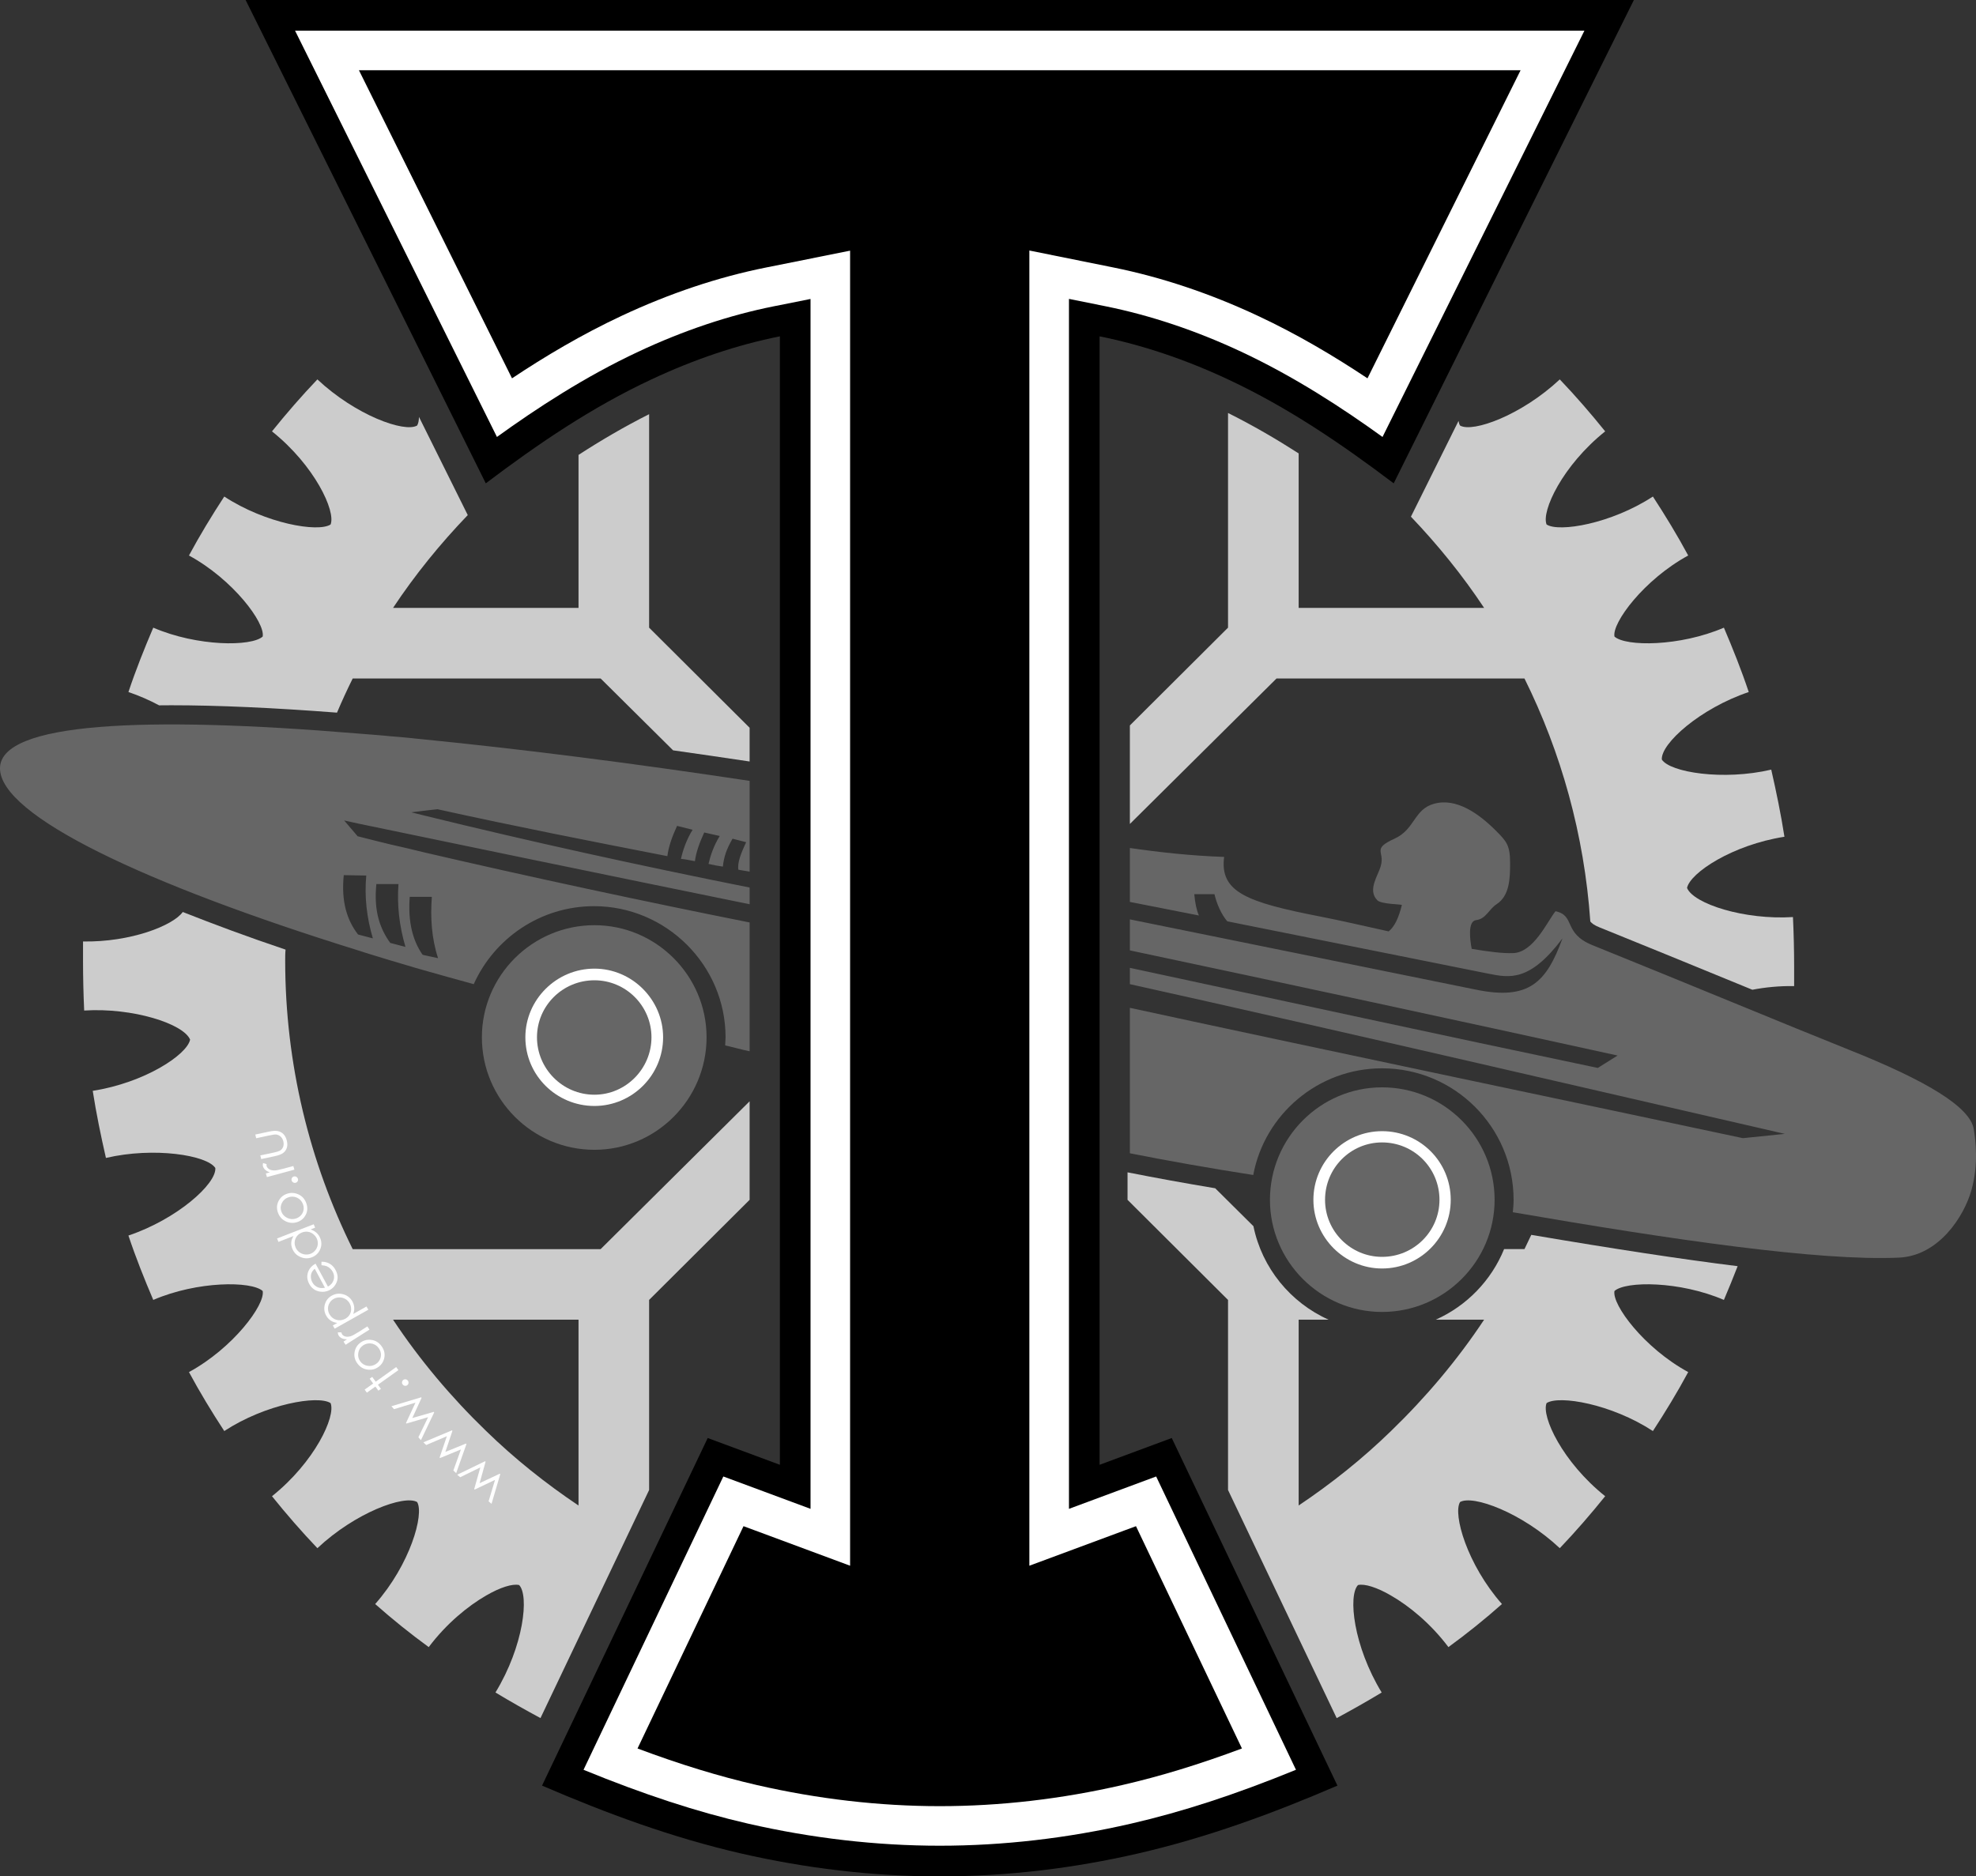
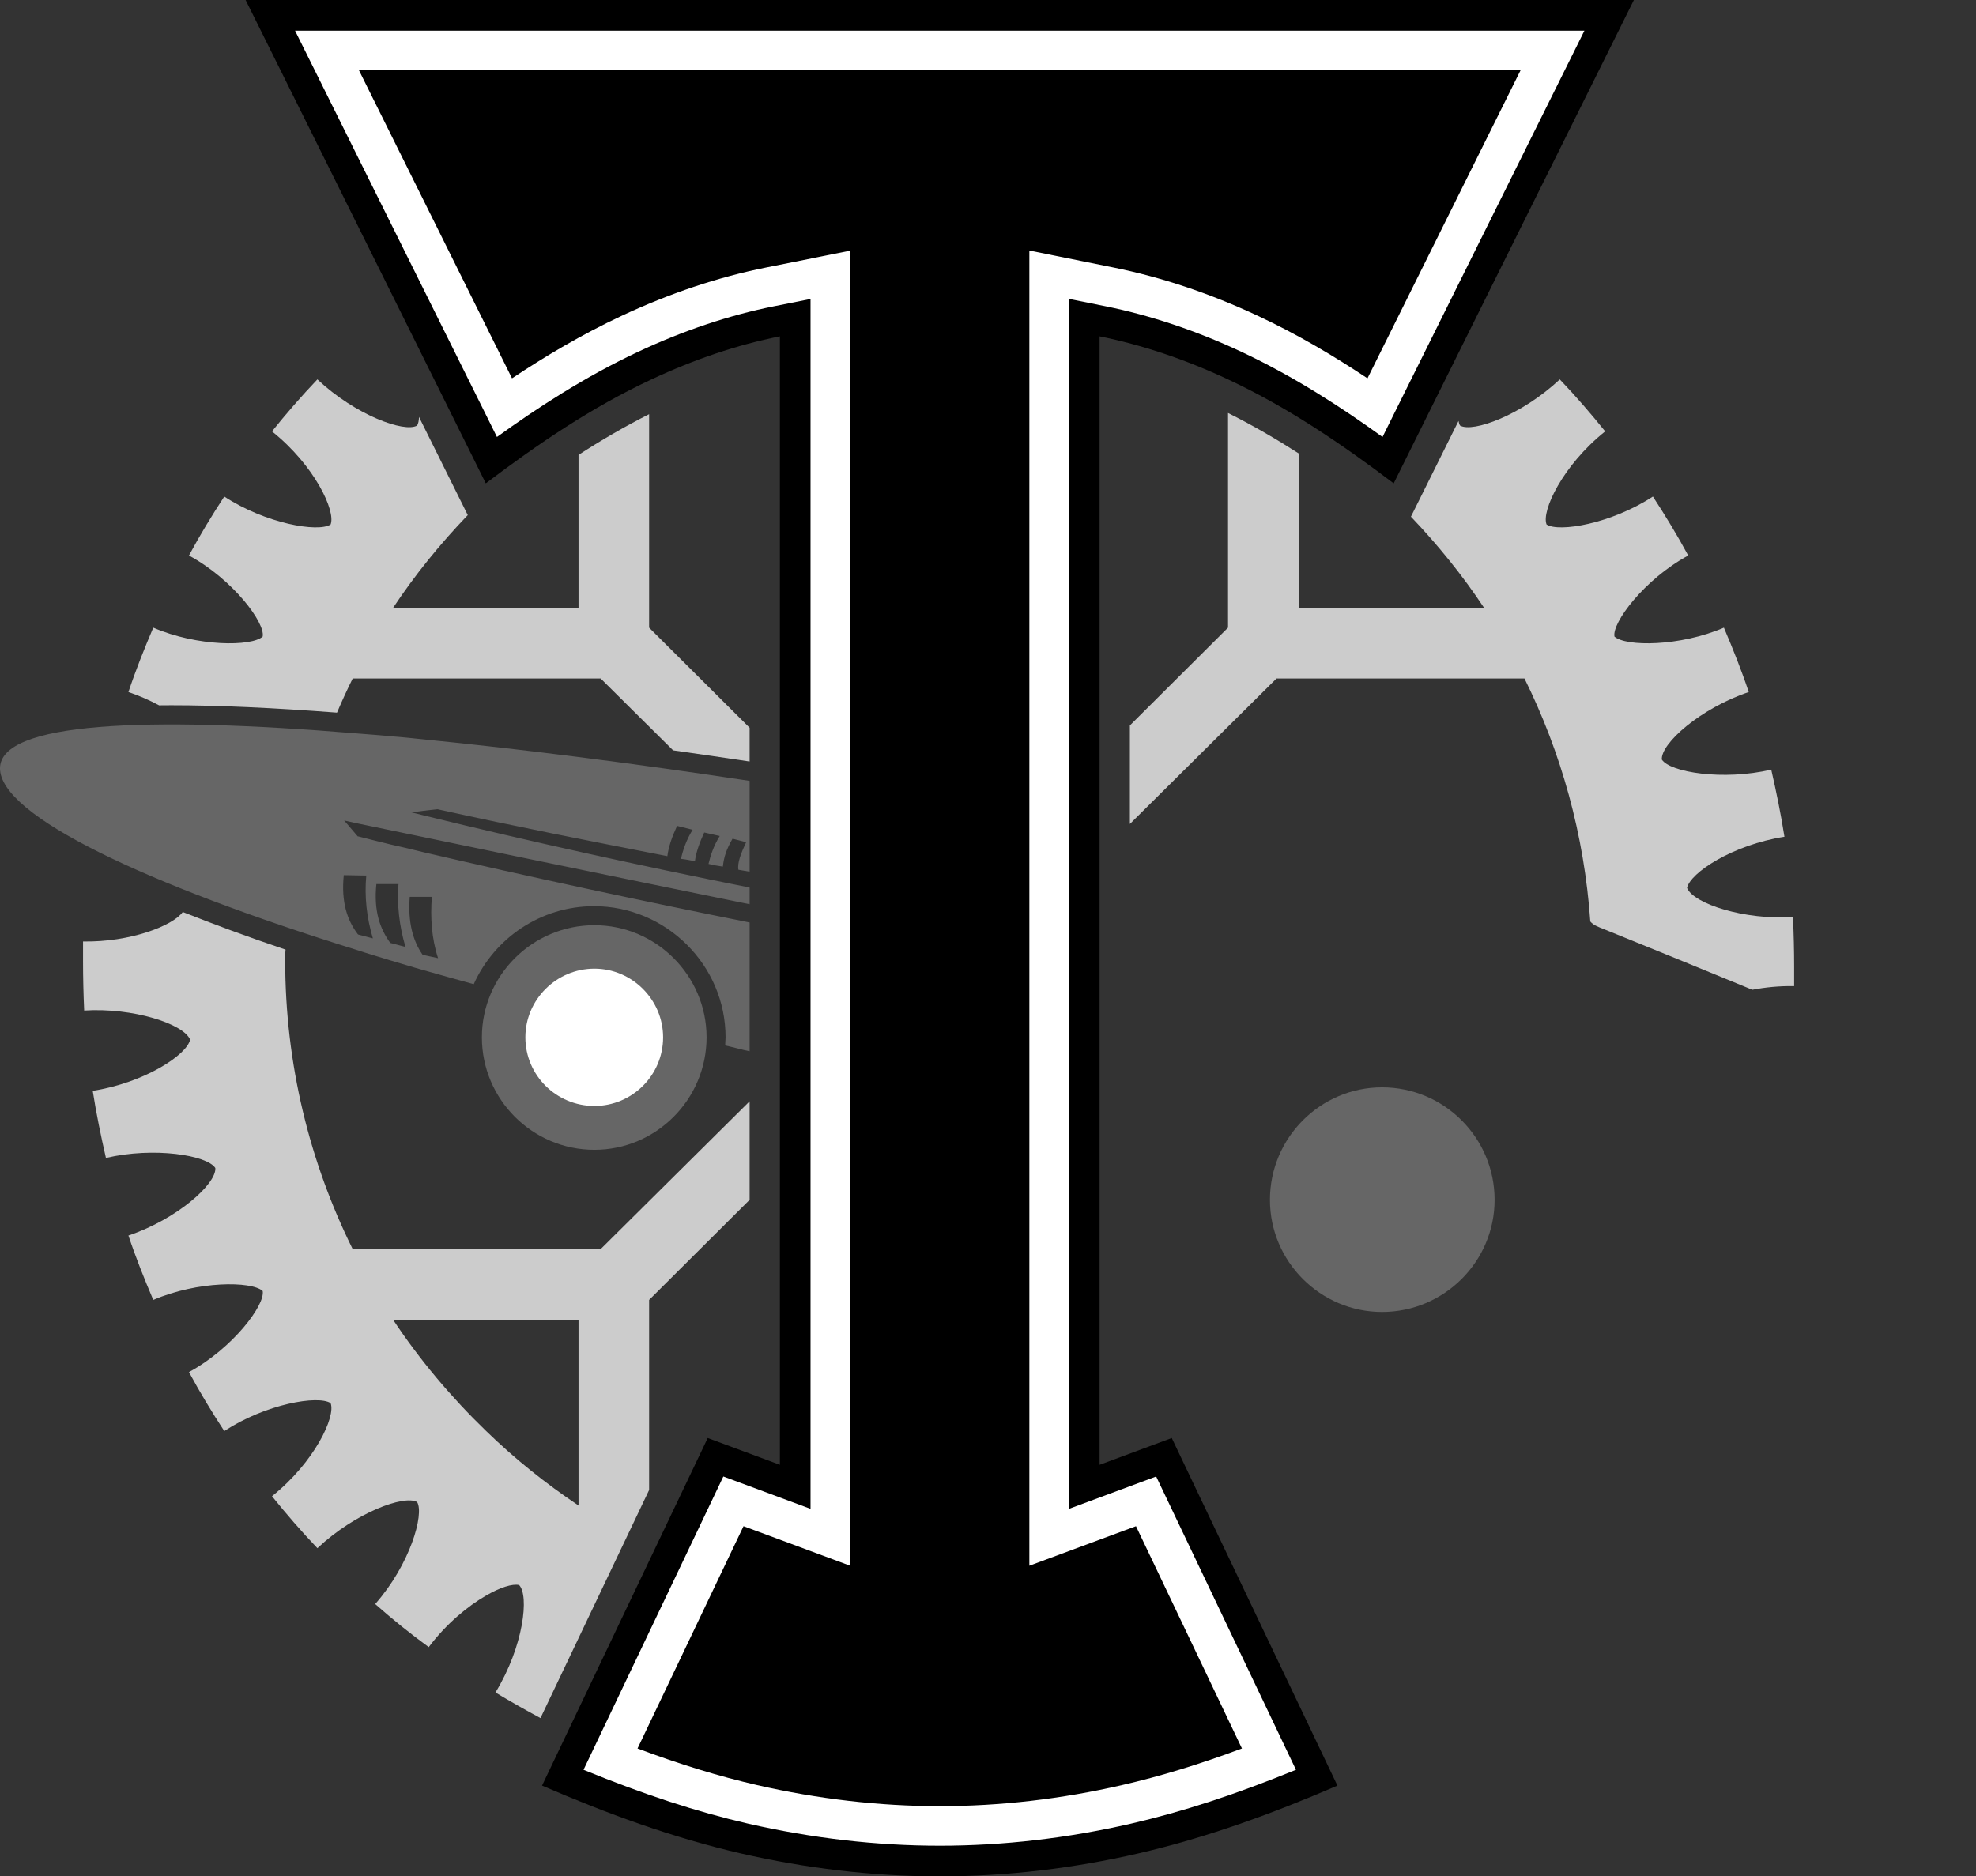
<svg xmlns="http://www.w3.org/2000/svg" width="302.32pt" height="287.14pt" viewBox="0 0 302.32 287.14" version="1.1">
  <rect x="0" y="0" width="302.32" height="287.14" fill="#333333" stroke="none" />
  <defs>
    <clipPath id="clip1">
      <path d="M 37 0 L 250 0 L 250 287.141 L 37 287.141 Z M 37 0 " />
    </clipPath>
    <clipPath id="clip2">
-       <path d="M 172 122 L 302.32 122 L 302.32 193 L 172 193 Z M 172 122 " />
-     </clipPath>
+       </clipPath>
  </defs>
  <g id="surface1">
    <g clip-path="url(#clip1)" clip-rule="nonzero">
      <path style=" stroke:none;fill-rule:nonzero;fill:rgb(0%,0%,0%);fill-opacity:1;" d="M 249.977 0 L 213.23 73.965 C 205.219 67.91 197.027 62.332 187.883 58.059 C 181.297 54.973 174.703 52.773 168.234 51.469 L 168.234 224.156 L 179.273 220.059 L 204.621 273.25 C 194.711 277.523 184.68 281.203 174.113 283.637 C 164.316 285.891 154.164 287.141 143.777 287.141 C 133.387 287.141 123.238 285.891 113.383 283.637 C 102.816 281.203 92.844 277.523 82.93 273.25 L 108.277 220.059 L 119.32 224.156 L 119.32 51.469 C 112.789 52.773 106.258 54.973 99.672 58.059 C 90.527 62.332 82.336 67.91 74.324 73.965 L 37.578 0 L 249.977 0 " />
    </g>
    <path style=" stroke:none;fill-rule:nonzero;fill:rgb(100%,100%,100%);fill-opacity:1;" d="M 242.41 4.691 L 45.141 4.691 L 76.031 66.867 C 82.098 62.488 89.484 57.645 97.684 53.809 C 104.598 50.57 111.566 48.234 118.398 46.871 L 124.008 45.75 L 124.008 230.898 L 117.688 228.551 L 110.668 225.945 L 89.277 270.832 C 98.547 274.625 106.637 277.273 114.438 279.066 C 124.242 281.312 134.113 282.449 143.777 282.449 C 153.461 282.449 163.312 281.312 173.059 279.066 C 180.93 277.254 189.035 274.609 198.277 270.828 L 176.887 225.945 L 169.867 228.551 L 163.547 230.898 L 163.547 45.738 L 169.164 46.871 C 176.035 48.262 183.004 50.594 189.875 53.812 C 198.07 57.645 205.457 62.488 211.52 66.867 " />
    <path style=" stroke:none;fill-rule:nonzero;fill:rgb(0%,0%,0%);fill-opacity:1;" d="M 232.645 10.746 L 54.914 10.746 L 78.336 57.895 C 83.352 54.555 89.004 51.184 95.121 48.324 C 102.469 44.883 109.902 42.395 117.215 40.934 L 130.062 38.359 L 130.062 239.602 L 115.582 234.227 L 113.754 233.551 L 97.539 267.57 C 104.074 270.016 110.027 271.836 115.797 273.164 C 125.148 275.309 134.566 276.395 143.777 276.395 C 153.004 276.395 162.398 275.309 171.699 273.164 C 177.516 271.828 183.488 270.004 190.012 267.566 L 173.801 233.551 L 171.973 234.227 L 157.488 239.602 L 157.488 38.336 L 170.359 40.934 C 177.707 42.418 185.137 44.906 192.441 48.328 C 198.555 51.184 204.203 54.555 209.219 57.895 " />
    <path style=" stroke:none;fill-rule:nonzero;fill:rgb(80.077%,80.077%,80.077%);fill-opacity:1;" d="M 88.512 230.387 C 83.465 227.004 78.715 223.207 74.383 218.992 C 69.039 213.828 64.23 208.125 60.137 201.953 L 88.512 201.953 Z M 74.383 191.152 L 53.961 191.152 C 47.371 177.852 43.633 162.832 43.633 146.984 C 43.633 146.391 43.633 145.855 43.691 145.32 C 37.875 143.363 32.77 141.461 27.961 139.562 C 26.477 141.641 20.004 144.195 12.703 144.074 L 12.703 146.984 C 12.703 149.535 12.762 152.09 12.879 154.641 C 20.301 154.168 28.078 156.66 29.086 159.094 C 28.613 161.41 22.141 165.684 14.188 166.93 C 14.723 170.371 15.434 173.816 16.207 177.199 C 23.566 175.477 31.699 176.781 32.945 178.742 C 33.125 181.176 27.07 186.578 19.648 189.074 C 20.777 192.457 22.082 195.719 23.449 198.926 C 30.215 196.016 38.465 196.016 40.188 197.559 C 40.605 199.637 35.676 206.285 28.91 209.969 C 30.57 213.055 32.41 216.082 34.312 218.992 C 40.664 214.836 48.676 213.469 50.578 214.715 C 51.406 216.738 48.145 223.742 41.613 228.965 C 43.809 231.695 46.125 234.367 48.559 236.918 C 54.375 231.457 61.855 228.727 63.816 229.855 C 64.941 231.695 62.746 239.41 57.402 245.465 C 60.016 247.781 62.746 249.977 65.594 252.055 C 68.27 248.492 71.59 245.762 74.383 244.16 C 76.52 242.914 78.418 242.32 79.426 242.559 C 80.969 244.16 80.141 251.879 75.805 259 C 78.062 260.367 80.379 261.672 82.691 262.918 L 99.312 228.012 L 99.312 198.926 L 114.688 183.609 L 114.688 168.531 L 91.895 191.152 " />
-     <path style=" stroke:none;fill-rule:nonzero;fill:rgb(80.077%,80.077%,80.077%);fill-opacity:1;" d="M 233.238 191.148 L 230.121 191.148 C 228.164 195.957 224.395 199.84 219.66 201.953 L 227.062 201.953 C 222.969 208.129 218.16 213.824 212.816 218.992 C 208.484 223.207 203.734 227.004 198.688 230.387 L 198.688 201.953 L 203.277 201.953 C 197.449 199.348 193.078 194.047 191.77 187.645 L 185.922 181.84 C 181.324 181.074 176.832 180.258 172.508 179.402 L 172.508 183.609 L 187.883 198.926 L 187.883 228.012 L 204.508 262.922 C 206.82 261.672 209.137 260.367 211.391 259.004 C 207.059 251.879 206.227 244.164 207.77 242.559 C 208.777 242.32 210.68 242.914 212.816 244.164 C 215.605 245.762 218.93 248.492 221.602 252.055 C 224.453 249.977 227.184 247.781 229.793 245.465 C 224.453 239.414 222.258 231.695 223.383 229.855 C 225.34 228.727 232.82 231.457 238.641 236.918 C 241.074 234.367 243.387 231.695 245.586 228.965 C 239.055 223.742 235.789 216.734 236.621 214.715 C 238.52 213.469 246.535 214.836 252.887 218.992 C 254.785 216.082 256.629 213.055 258.289 209.969 C 251.52 206.289 246.594 199.637 247.008 197.559 C 248.73 196.016 256.98 196.016 263.75 198.926 C 264.473 197.223 265.18 195.504 265.852 193.762 C 257.301 192.699 246.914 191.117 234.281 188.969 C 233.941 189.699 233.594 190.426 233.238 191.148 " />
    <path style=" stroke:none;fill-rule:nonzero;fill:rgb(39.989%,39.989%,39.989%);fill-opacity:1;" d="M 211.449 166.395 C 202.012 166.395 194.297 174.113 194.297 183.609 C 194.297 193.051 202.012 200.766 211.449 200.766 C 220.949 200.766 228.668 193.051 228.668 183.609 C 228.668 174.113 220.949 166.395 211.449 166.395 " />
    <path style=" stroke:none;fill-rule:nonzero;fill:rgb(39.989%,39.989%,39.989%);fill-opacity:1;" d="M 90.945 175.953 C 100.383 175.953 108.102 168.234 108.102 158.738 C 108.102 149.301 100.383 141.582 90.945 141.582 C 81.445 141.582 73.727 149.301 73.727 158.738 C 73.727 168.234 81.445 175.953 90.945 175.953 " />
    <g clip-path="url(#clip2)" clip-rule="nonzero">
      <path style=" stroke:none;fill-rule:nonzero;fill:rgb(39.989%,39.989%,39.989%);fill-opacity:1;" d="M 301.98 172.805 C 301.445 169.422 294.797 165.387 282.863 160.637 C 273.367 156.836 258.109 150.484 243.566 144.609 C 239.113 142.77 241.074 140.098 237.984 139.445 C 236.68 141.105 234.602 145.797 231.457 145.855 C 229.855 145.914 227.656 145.617 225.164 145.203 C 224.867 143.66 224.57 140.988 225.816 140.809 C 227.359 140.633 227.777 139.148 228.965 138.375 C 230.98 137.07 231.039 134.398 231.039 132.082 C 231.039 129.352 230.508 128.758 228.844 127.098 C 226.23 124.484 222.789 122.051 219.406 123 C 216.316 123.832 216.496 126.918 213.352 128.344 C 209.848 129.945 211.867 130.242 211.273 132.438 C 210.914 133.922 209.137 136.18 210.738 137.781 C 211.332 138.375 214.48 138.375 214.48 138.492 C 214.004 140.395 213.41 141.758 212.461 142.531 C 208.719 141.699 205.098 140.867 202.07 140.273 C 190.793 138.078 186.578 136.535 187.289 131.133 C 182.129 130.953 177.379 130.422 172.867 129.766 L 172.867 138.02 L 183.43 140.098 C 183.078 139.324 182.84 138.195 182.719 136.832 L 185.805 136.832 C 186.164 138.316 186.816 139.859 187.766 140.988 L 227.715 149 C 230.98 149.652 234.066 150.246 239.055 143.598 C 236.621 150.246 234.008 153.156 225.758 151.434 L 172.867 140.691 L 172.867 145.438 C 197.797 150.723 222.613 156.066 247.484 161.527 L 244.457 163.426 C 220.414 158.383 196.609 153.215 172.867 148.109 L 172.867 150.605 C 203.379 157.371 251.344 168.531 273.07 173.516 L 266.66 174.172 C 245.289 169.602 202.133 160.578 172.867 154.227 L 172.867 176.484 C 178.859 177.672 185.273 178.801 191.742 179.809 C 193.465 170.551 201.656 163.484 211.453 163.484 C 222.551 163.484 231.574 172.508 231.574 183.609 C 231.574 184.262 231.516 184.914 231.457 185.508 C 255.855 189.723 278.293 192.992 290.465 192.457 C 296.637 192.219 300.512 186.102 301.621 182.125 C 302.734 178.148 302.254 174.527 301.98 172.805 " />
    </g>
    <path style=" stroke:none;fill-rule:nonzero;fill:rgb(39.989%,39.989%,39.989%);fill-opacity:1;" d="M 64.824 146.152 L 64.645 146.094 C 63.16 143.953 62.391 141.105 62.688 137.246 L 66.07 137.246 C 65.836 140.336 66.012 143.539 67.02 146.629 Z M 59.777 144.312 L 59.719 144.312 C 58.117 142.113 57.164 139.383 57.582 135.289 L 60.965 135.289 C 60.727 138.492 61.086 141.699 62.035 144.906 Z M 54.789 143.008 L 54.73 142.945 C 53.129 140.809 52.18 138.078 52.594 133.922 L 56.039 133.984 C 55.742 137.188 56.098 140.395 57.047 143.598 Z M 90.887 138.672 C 101.926 138.672 111.008 147.695 111.008 158.738 C 111.008 159.152 110.949 159.566 110.949 159.984 C 111.602 160.102 113.977 160.758 114.688 160.875 L 114.688 141.164 C 98.602 137.961 80.617 134.102 64.824 130.422 C 63.102 130.004 61.441 129.59 59.777 129.234 C 58.059 128.816 56.395 128.402 54.789 127.988 L 54.73 127.988 L 52.656 125.555 C 53.367 125.73 54.078 125.852 54.789 126.027 C 56.395 126.383 99.195 135.23 114.688 138.375 L 114.688 135.82 C 97.77 132.441 81.266 128.816 64.824 124.781 C 64.172 124.602 63.578 124.484 62.926 124.309 L 64.824 124.07 L 66.902 123.832 C 79.309 126.562 89.637 128.582 102.105 131.016 C 102.281 129.59 102.816 128.047 103.59 126.383 L 105.965 126.977 C 105.012 128.52 104.477 130.121 104.184 131.43 C 104.895 131.488 105.605 131.668 106.32 131.785 C 106.496 130.422 107.031 128.938 107.742 127.395 L 110.117 127.93 C 109.168 129.473 108.691 130.953 108.398 132.203 C 109.109 132.379 109.82 132.5 110.594 132.617 C 110.77 131.074 111.129 130.004 112.074 128.344 L 114.156 128.879 C 113.383 130.539 112.789 132.023 112.969 133.094 L 114.688 133.391 L 114.688 119.496 C 96.645 116.77 79.785 114.633 64.824 113.148 C 63.102 112.969 61.441 112.789 59.777 112.672 C 58.059 112.492 56.395 112.391 54.789 112.254 C 22.086 109.527 0 110.543 0 117.578 C 0 124.809 22.141 135.289 54.789 145.438 C 56.395 145.973 58.059 146.449 59.777 146.984 C 61.441 147.461 63.102 147.992 64.824 148.469 C 67.316 149.18 69.871 149.891 72.48 150.605 C 75.629 143.598 82.691 138.672 90.887 138.672 " />
-     <path style=" stroke:none;fill-rule:nonzero;fill:rgb(100%,100%,100%);fill-opacity:1;" d="M 211.449 173.102 C 217.27 173.102 221.957 177.793 221.957 183.609 C 221.957 189.371 217.27 194.117 211.449 194.117 C 205.691 194.117 200.945 189.371 200.945 183.609 C 200.945 177.793 205.691 173.102 211.449 173.102 " />
-     <path style=" stroke:none;fill-rule:nonzero;fill:rgb(39.989%,39.989%,39.989%);fill-opacity:1;" d="M 211.449 174.824 C 216.316 174.824 220.234 178.742 220.234 183.609 C 220.234 188.418 216.316 192.336 211.449 192.336 C 206.641 192.336 202.727 188.418 202.727 183.609 C 202.727 178.742 206.641 174.824 211.449 174.824 " />
+     <path style=" stroke:none;fill-rule:nonzero;fill:rgb(39.989%,39.989%,39.989%);fill-opacity:1;" d="M 211.449 174.824 C 216.316 174.824 220.234 178.742 220.234 183.609 C 220.234 188.418 216.316 192.336 211.449 192.336 C 206.641 192.336 202.727 188.418 202.727 183.609 " />
    <path style=" stroke:none;fill-rule:nonzero;fill:rgb(100%,100%,100%);fill-opacity:1;" d="M 90.945 148.23 C 96.703 148.23 101.453 152.977 101.453 158.738 C 101.453 164.555 96.703 169.246 90.945 169.246 C 85.125 169.246 80.379 164.555 80.379 158.738 C 80.379 152.977 85.125 148.23 90.945 148.23 " />
-     <path style=" stroke:none;fill-rule:nonzero;fill:rgb(39.989%,39.989%,39.989%);fill-opacity:1;" d="M 90.945 150.012 C 95.754 150.012 99.672 153.93 99.672 158.738 C 99.672 163.547 95.754 167.523 90.945 167.523 C 86.078 167.523 82.156 163.547 82.156 158.738 C 82.156 153.93 86.078 150.012 90.945 150.012 " />
    <path style=" stroke:none;fill-rule:nonzero;fill:rgb(80.077%,80.077%,80.077%);fill-opacity:1;" d="M 274.316 140.336 C 266.895 140.809 259.121 138.316 258.109 135.883 C 258.586 133.566 265.055 129.293 273.012 128.047 C 272.477 124.605 271.766 121.16 270.992 117.777 C 263.633 119.496 255.5 118.191 254.254 116.234 C 254.074 113.801 260.129 108.398 267.551 105.902 C 266.422 102.52 265.113 99.254 263.75 96.051 C 256.98 98.961 248.73 98.961 247.008 97.414 C 246.594 95.336 251.52 88.688 258.289 85.008 C 256.629 81.922 254.785 78.895 252.887 75.984 C 246.535 80.141 238.52 81.504 236.621 80.262 C 235.789 78.242 239.055 71.234 245.586 66.012 C 243.387 63.281 241.074 60.609 238.641 58.059 C 232.82 63.52 225.34 66.25 223.383 65.121 C 223.27 64.941 223.195 64.699 223.148 64.414 L 217.379 76.027 L 215.867 79.066 C 219.996 83.395 223.766 88.051 227.062 93.023 L 198.688 93.023 L 198.688 69.383 C 195.316 67.219 191.691 65.094 187.883 63.199 L 187.883 96.051 L 172.867 111.012 L 172.867 126.09 L 195.305 103.828 L 233.238 103.828 C 238.852 115.156 242.387 127.738 243.312 141.016 C 243.566 141.328 243.934 141.59 244.664 141.891 C 251.809 144.777 259.266 147.836 265.844 150.535 C 266.602 150.844 267.355 151.156 268.102 151.461 C 270.074 151.082 272.242 150.863 274.496 150.902 L 274.496 147.992 C 274.496 145.438 274.434 142.887 274.316 140.336 " />
    <path style=" stroke:none;fill-rule:nonzero;fill:rgb(80.077%,80.077%,80.077%);fill-opacity:1;" d="M 88.512 93.023 L 60.137 93.023 C 63.496 87.957 67.344 83.215 71.566 78.824 L 70.176 76.027 L 64.102 63.801 C 64.09 64.371 63.996 64.824 63.816 65.121 C 61.855 66.25 54.375 63.52 48.559 58.059 C 46.125 60.609 43.809 63.281 41.613 66.012 C 48.145 71.234 51.406 78.242 50.578 80.262 C 48.676 81.504 40.664 80.141 34.312 75.984 C 32.41 78.895 30.57 81.922 28.91 85.008 C 35.676 88.688 40.605 95.336 40.188 97.414 C 38.465 98.961 30.215 98.961 23.449 96.051 C 22.082 99.254 20.777 102.52 19.648 105.902 C 21.301 106.461 22.883 107.156 24.344 107.938 C 24.961 107.93 25.582 107.926 26.219 107.926 C 33.32 107.926 41.832 108.309 51.559 109.055 C 52.309 107.285 53.113 105.539 53.961 103.828 L 91.895 103.828 L 102.98 114.824 C 106.824 115.367 110.73 115.938 114.688 116.531 L 114.688 111.367 L 99.312 96.051 L 99.312 63.383 C 95.504 65.297 91.875 67.434 88.512 69.613 " />
-     <path style=" stroke:none;fill-rule:nonzero;fill:rgb(100%,100%,100%);fill-opacity:1;" d="M 39.965 177.371 L 39.828 176.812 L 41.82 176.391 C 42.305 176.285 42.633 176.188 42.805 176.098 C 43.047 175.961 43.215 175.766 43.316 175.512 C 43.414 175.258 43.422 174.977 43.352 174.672 C 43.277 174.363 43.141 174.117 42.941 173.934 C 42.742 173.754 42.512 173.645 42.25 173.613 C 42.074 173.598 41.719 173.641 41.184 173.758 L 39.195 174.184 L 39.059 173.617 L 41.152 173.172 C 41.738 173.047 42.199 173.02 42.527 173.094 C 42.859 173.168 43.145 173.324 43.379 173.566 C 43.613 173.809 43.781 174.141 43.883 174.555 C 43.984 174.973 43.984 175.34 43.883 175.656 C 43.781 175.973 43.594 176.23 43.328 176.434 C 43.059 176.637 42.621 176.805 42.02 176.934 Z M 40.84 180.129 L 45.043 178.992 L 44.879 178.438 L 43.457 178.82 C 42.727 179.02 42.234 179.117 41.973 179.113 C 41.637 179.109 41.367 179.043 41.168 178.914 C 40.973 178.785 40.848 178.629 40.793 178.449 C 40.77 178.371 40.766 178.27 40.781 178.141 L 40.242 177.98 C 40.195 178.176 40.195 178.352 40.242 178.5 C 40.301 178.699 40.418 178.875 40.594 179.027 C 40.766 179.18 41 179.309 41.289 179.406 L 40.676 179.57 Z M 44.621 180.648 C 44.582 180.516 44.594 180.391 44.66 180.27 C 44.723 180.152 44.824 180.074 44.957 180.035 C 45.09 180.004 45.219 180.02 45.336 180.09 C 45.457 180.156 45.539 180.258 45.578 180.391 C 45.617 180.52 45.605 180.645 45.539 180.766 C 45.473 180.883 45.371 180.961 45.242 180.996 C 45.109 181.031 44.98 181.016 44.859 180.945 C 44.742 180.879 44.66 180.777 44.621 180.648 M 43.043 185.387 C 43.199 185.832 43.496 186.16 43.938 186.371 C 44.375 186.586 44.828 186.613 45.289 186.465 C 45.59 186.363 45.844 186.199 46.047 185.973 C 46.258 185.738 46.387 185.477 46.438 185.184 C 46.492 184.891 46.465 184.598 46.359 184.301 C 46.258 184.004 46.09 183.754 45.859 183.551 C 45.633 183.352 45.363 183.219 45.055 183.156 C 44.746 183.098 44.441 183.113 44.145 183.215 C 43.68 183.363 43.344 183.656 43.129 184.086 C 42.914 184.512 42.887 184.945 43.043 185.387 M 42.523 185.559 C 42.293 184.918 42.34 184.309 42.648 183.734 C 42.934 183.215 43.363 182.859 43.938 182.672 C 44.516 182.484 45.094 182.52 45.668 182.781 C 46.242 183.047 46.641 183.496 46.863 184.133 C 47.09 184.77 47.059 185.363 46.773 185.91 C 46.484 186.461 46.051 186.824 45.473 187.016 C 44.902 187.199 44.336 187.176 43.781 186.93 C 43.168 186.656 42.75 186.199 42.523 185.559 M 45.215 190.871 C 45.336 191.164 45.52 191.406 45.766 191.602 C 46.012 191.793 46.289 191.914 46.609 191.961 C 46.926 192.004 47.23 191.977 47.52 191.863 C 47.805 191.754 48.047 191.57 48.246 191.324 C 48.445 191.074 48.566 190.797 48.609 190.488 C 48.652 190.184 48.613 189.891 48.496 189.602 C 48.375 189.312 48.191 189.07 47.941 188.867 C 47.691 188.664 47.414 188.539 47.109 188.496 C 46.809 188.453 46.5 188.492 46.195 188.609 C 45.727 188.793 45.398 189.102 45.211 189.535 C 45.027 189.969 45.027 190.414 45.215 190.871 M 42.387 189.523 L 47.996 187.348 L 48.211 187.867 L 47.516 188.141 C 47.871 188.254 48.172 188.426 48.418 188.648 C 48.668 188.871 48.859 189.145 48.992 189.473 C 49.23 190.051 49.227 190.625 48.98 191.195 C 48.734 191.77 48.312 192.168 47.719 192.402 C 47.137 192.625 46.551 192.613 45.969 192.359 C 45.383 192.105 44.969 191.688 44.73 191.105 C 44.59 190.77 44.535 190.441 44.566 190.113 C 44.594 189.785 44.711 189.465 44.906 189.148 L 42.602 190.047 Z M 48.152 194.152 C 47.922 194.359 47.766 194.566 47.676 194.773 C 47.586 194.984 47.551 195.219 47.566 195.48 C 47.586 195.742 47.656 195.984 47.781 196.219 C 47.984 196.602 48.285 196.867 48.676 197.016 C 48.961 197.125 49.305 197.141 49.715 197.062 Z M 49.188 193.617 L 49.18 193.082 C 49.523 193.078 49.828 193.129 50.09 193.227 C 50.352 193.32 50.59 193.461 50.797 193.645 C 51.008 193.828 51.188 194.062 51.34 194.352 C 51.684 194.988 51.746 195.59 51.527 196.16 C 51.309 196.734 50.941 197.152 50.422 197.422 C 49.934 197.676 49.414 197.746 48.871 197.641 C 48.18 197.508 47.656 197.117 47.309 196.473 C 46.953 195.809 46.914 195.145 47.199 194.492 C 47.398 194.027 47.758 193.656 48.281 193.379 L 50.172 196.891 C 50.617 196.648 50.902 196.312 51.039 195.887 C 51.176 195.457 51.133 195.039 50.91 194.625 C 50.805 194.43 50.668 194.254 50.496 194.102 C 50.328 193.949 50.152 193.836 49.965 193.762 C 49.781 193.688 49.523 193.641 49.188 193.617 M 50.422 201.141 C 50.266 200.867 50.18 200.578 50.18 200.27 C 50.176 199.961 50.254 199.672 50.418 199.398 C 50.574 199.125 50.789 198.914 51.059 198.766 C 51.324 198.613 51.621 198.539 51.941 198.543 C 52.266 198.543 52.562 198.625 52.836 198.781 C 53.105 198.938 53.32 199.148 53.473 199.414 C 53.633 199.684 53.715 199.98 53.723 200.301 C 53.73 200.617 53.656 200.906 53.504 201.164 C 53.352 201.426 53.133 201.637 52.844 201.797 C 52.406 202.043 51.957 202.102 51.492 201.977 C 51.027 201.848 50.672 201.57 50.422 201.141 M 51.203 203.324 L 56.355 200.426 L 56.07 199.934 L 54.043 201.074 C 54.168 200.73 54.219 200.395 54.195 200.066 C 54.172 199.742 54.07 199.426 53.895 199.121 C 53.574 198.574 53.109 198.223 52.5 198.059 C 51.891 197.891 51.305 197.965 50.75 198.277 C 50.207 198.582 49.855 199.039 49.695 199.641 C 49.535 200.246 49.613 200.824 49.93 201.367 C 50.113 201.684 50.344 201.926 50.625 202.105 C 50.906 202.285 51.234 202.398 51.609 202.445 L 50.918 202.836 Z M 52.875 205.789 L 52.555 205.305 L 53.086 204.961 C 52.781 204.949 52.527 204.895 52.316 204.805 C 52.105 204.707 51.941 204.57 51.828 204.395 C 51.742 204.266 51.691 204.098 51.676 203.891 L 52.234 203.891 C 52.258 204.02 52.293 204.113 52.336 204.184 C 52.441 204.344 52.605 204.453 52.832 204.523 C 53.055 204.586 53.328 204.574 53.652 204.48 C 53.898 204.406 54.336 204.168 54.969 203.766 L 56.207 202.98 L 56.527 203.469 Z M 55.113 208.324 C 54.836 207.941 54.738 207.516 54.816 207.039 C 54.891 206.566 55.125 206.188 55.523 205.906 C 55.777 205.727 56.059 205.617 56.371 205.586 C 56.68 205.555 56.973 205.602 57.25 205.727 C 57.527 205.855 57.758 206.051 57.941 206.305 C 58.129 206.559 58.238 206.836 58.277 207.137 C 58.309 207.434 58.266 207.727 58.137 208.008 C 58.008 208.289 57.816 208.523 57.562 208.703 C 57.168 208.984 56.73 209.09 56.25 209.012 C 55.773 208.938 55.395 208.707 55.113 208.324 M 54.672 208.641 C 55.074 209.195 55.609 209.516 56.27 209.594 C 56.867 209.668 57.41 209.531 57.895 209.184 C 58.387 208.832 58.691 208.352 58.805 207.738 C 58.918 207.125 58.773 206.547 58.371 205.996 C 57.973 205.449 57.461 205.133 56.84 205.047 C 56.219 204.957 55.66 205.094 55.172 205.441 C 54.68 205.793 54.379 206.262 54.262 206.848 C 54.133 207.492 54.27 208.09 54.672 208.641 M 56.129 213.117 L 55.789 212.652 L 57.094 211.719 L 56.559 210.984 L 56.949 210.707 L 57.484 211.441 L 60.613 209.203 L 60.953 209.668 L 57.82 211.906 L 58.281 212.535 L 57.895 212.812 L 57.434 212.184 Z M 61.621 211.883 C 61.531 211.773 61.496 211.648 61.508 211.516 C 61.52 211.379 61.582 211.27 61.688 211.184 C 61.793 211.098 61.918 211.062 62.051 211.078 C 62.191 211.098 62.301 211.156 62.391 211.266 C 62.477 211.371 62.512 211.496 62.5 211.633 C 62.488 211.77 62.426 211.879 62.32 211.961 C 62.215 212.051 62.094 212.086 61.957 212.066 C 61.82 212.051 61.707 211.988 61.621 211.883 M 64.398 220.391 L 64.012 219.945 L 65.5 216.871 L 62.184 217.844 L 62.117 217.766 L 63.566 214.645 L 60.277 215.645 L 59.887 215.191 L 64.43 213.832 L 64.5 213.914 L 63.082 217 L 66.363 216.059 L 66.43 216.141 Z M 69.793 225.434 L 71.367 220.98 L 71.289 220.906 L 68.137 222.188 L 69.219 218.961 L 69.141 218.887 L 64.777 220.719 L 65.211 221.129 L 68.367 219.785 L 67.258 223.051 L 67.332 223.121 L 70.52 221.809 L 69.363 225.027 Z M 75.203 230.129 L 74.754 229.746 L 75.738 226.465 L 72.629 227.945 L 72.551 227.875 L 73.488 224.555 L 70.41 226.062 L 69.957 225.676 L 74.207 223.613 L 74.293 223.684 L 73.379 226.969 L 76.457 225.523 L 76.539 225.594 " />
  </g>
</svg>